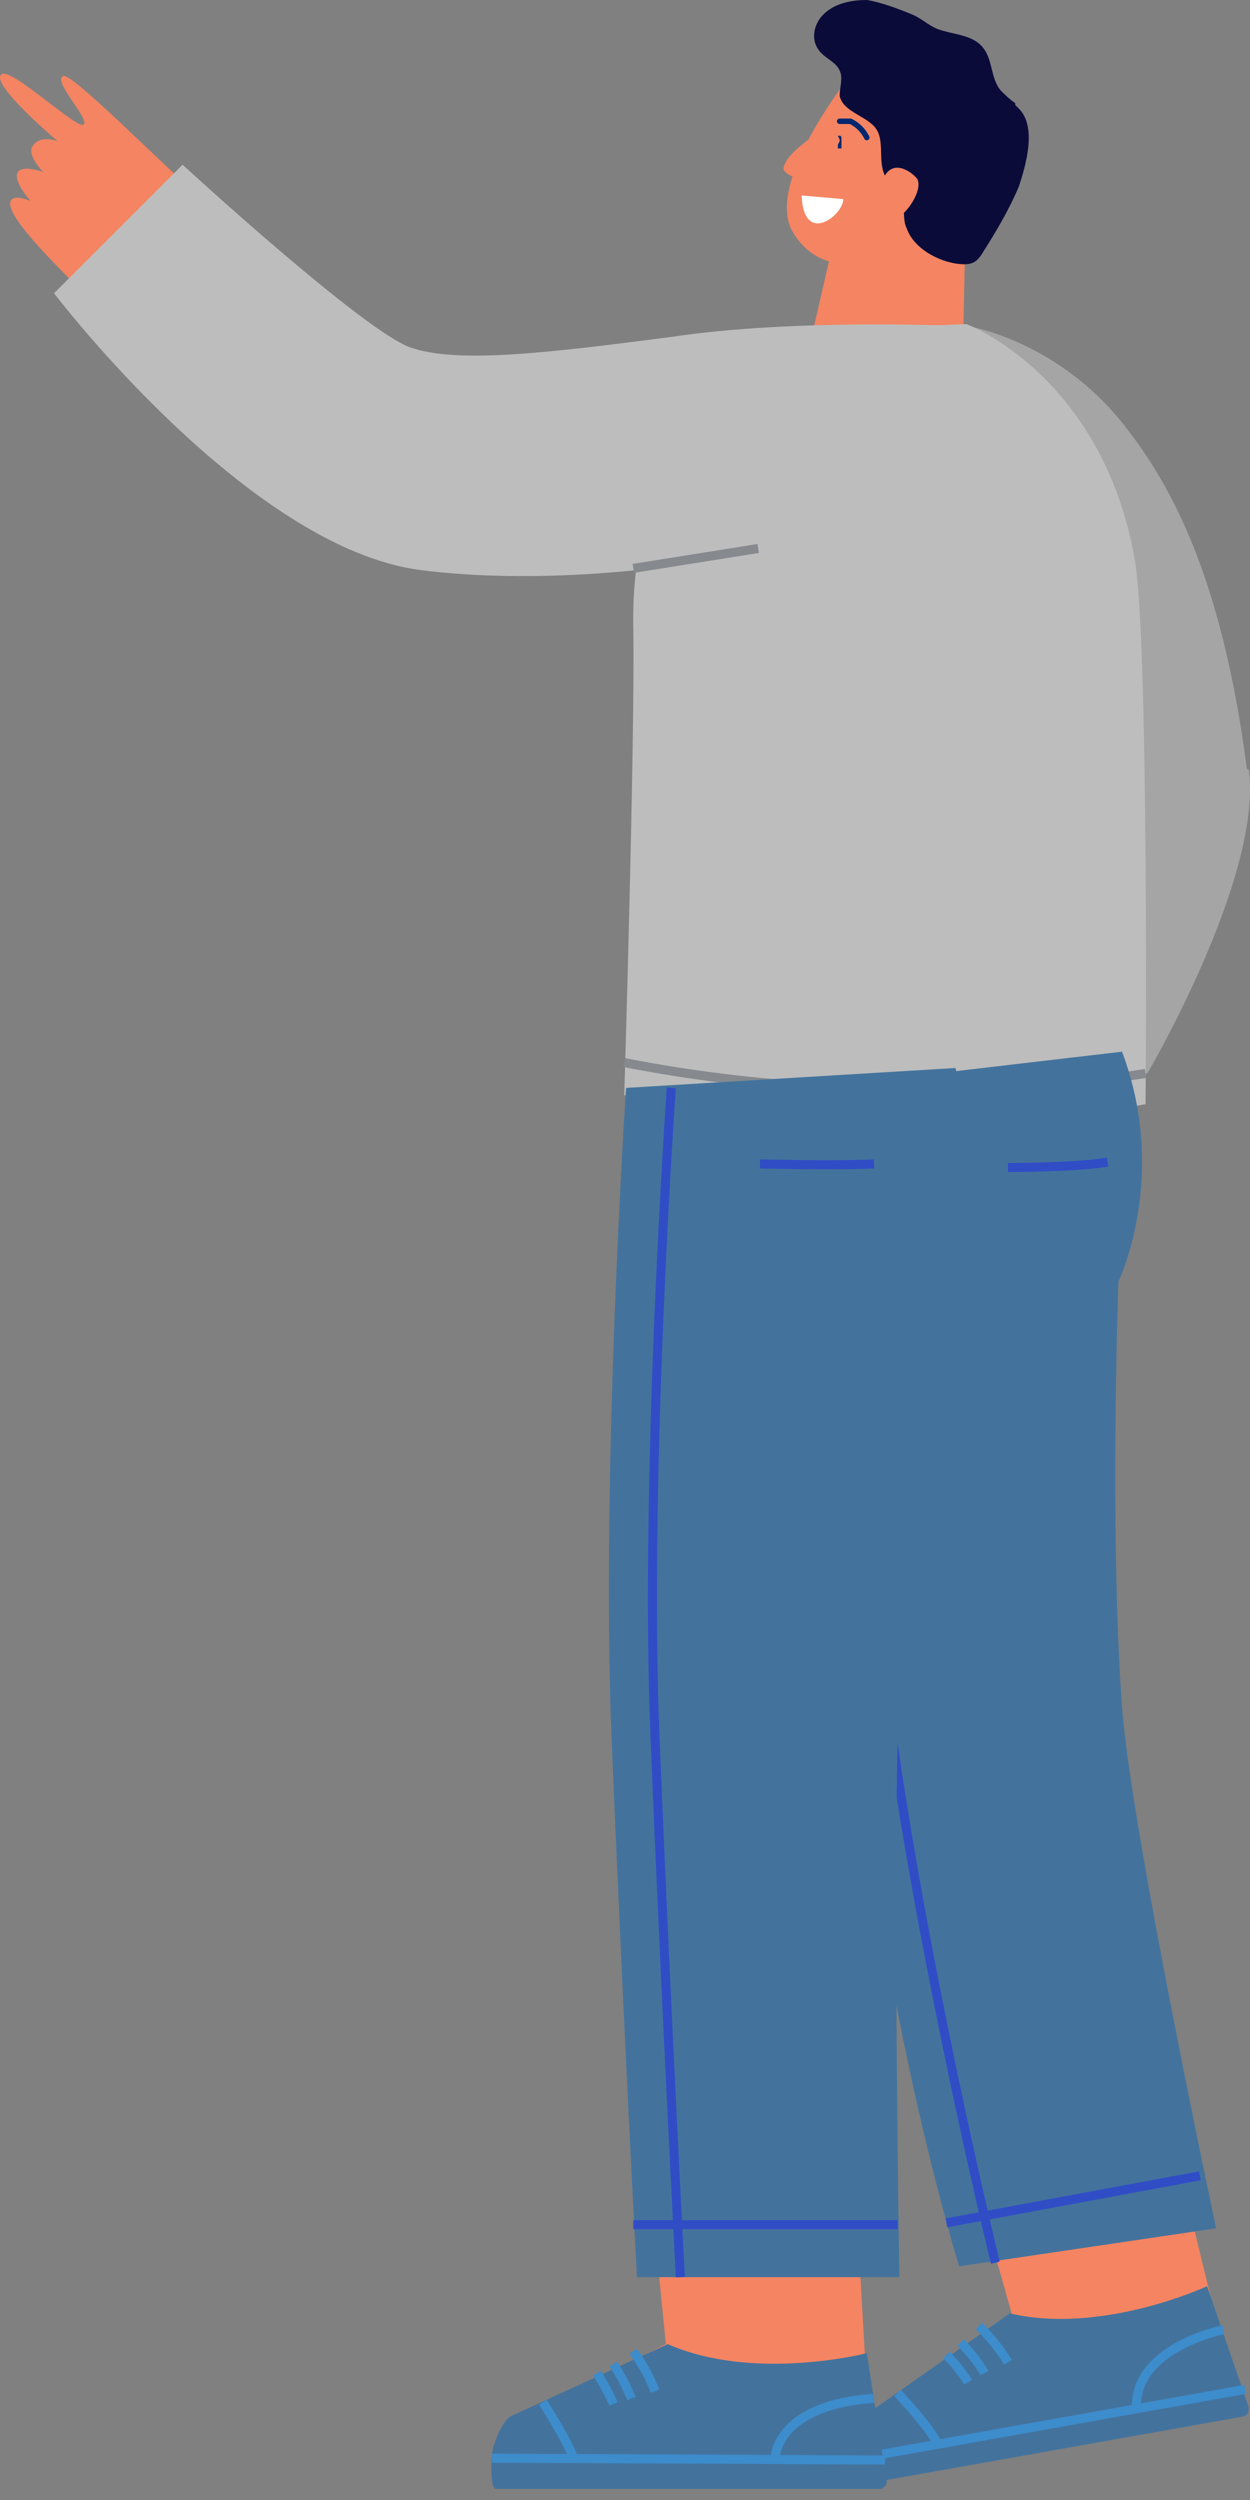
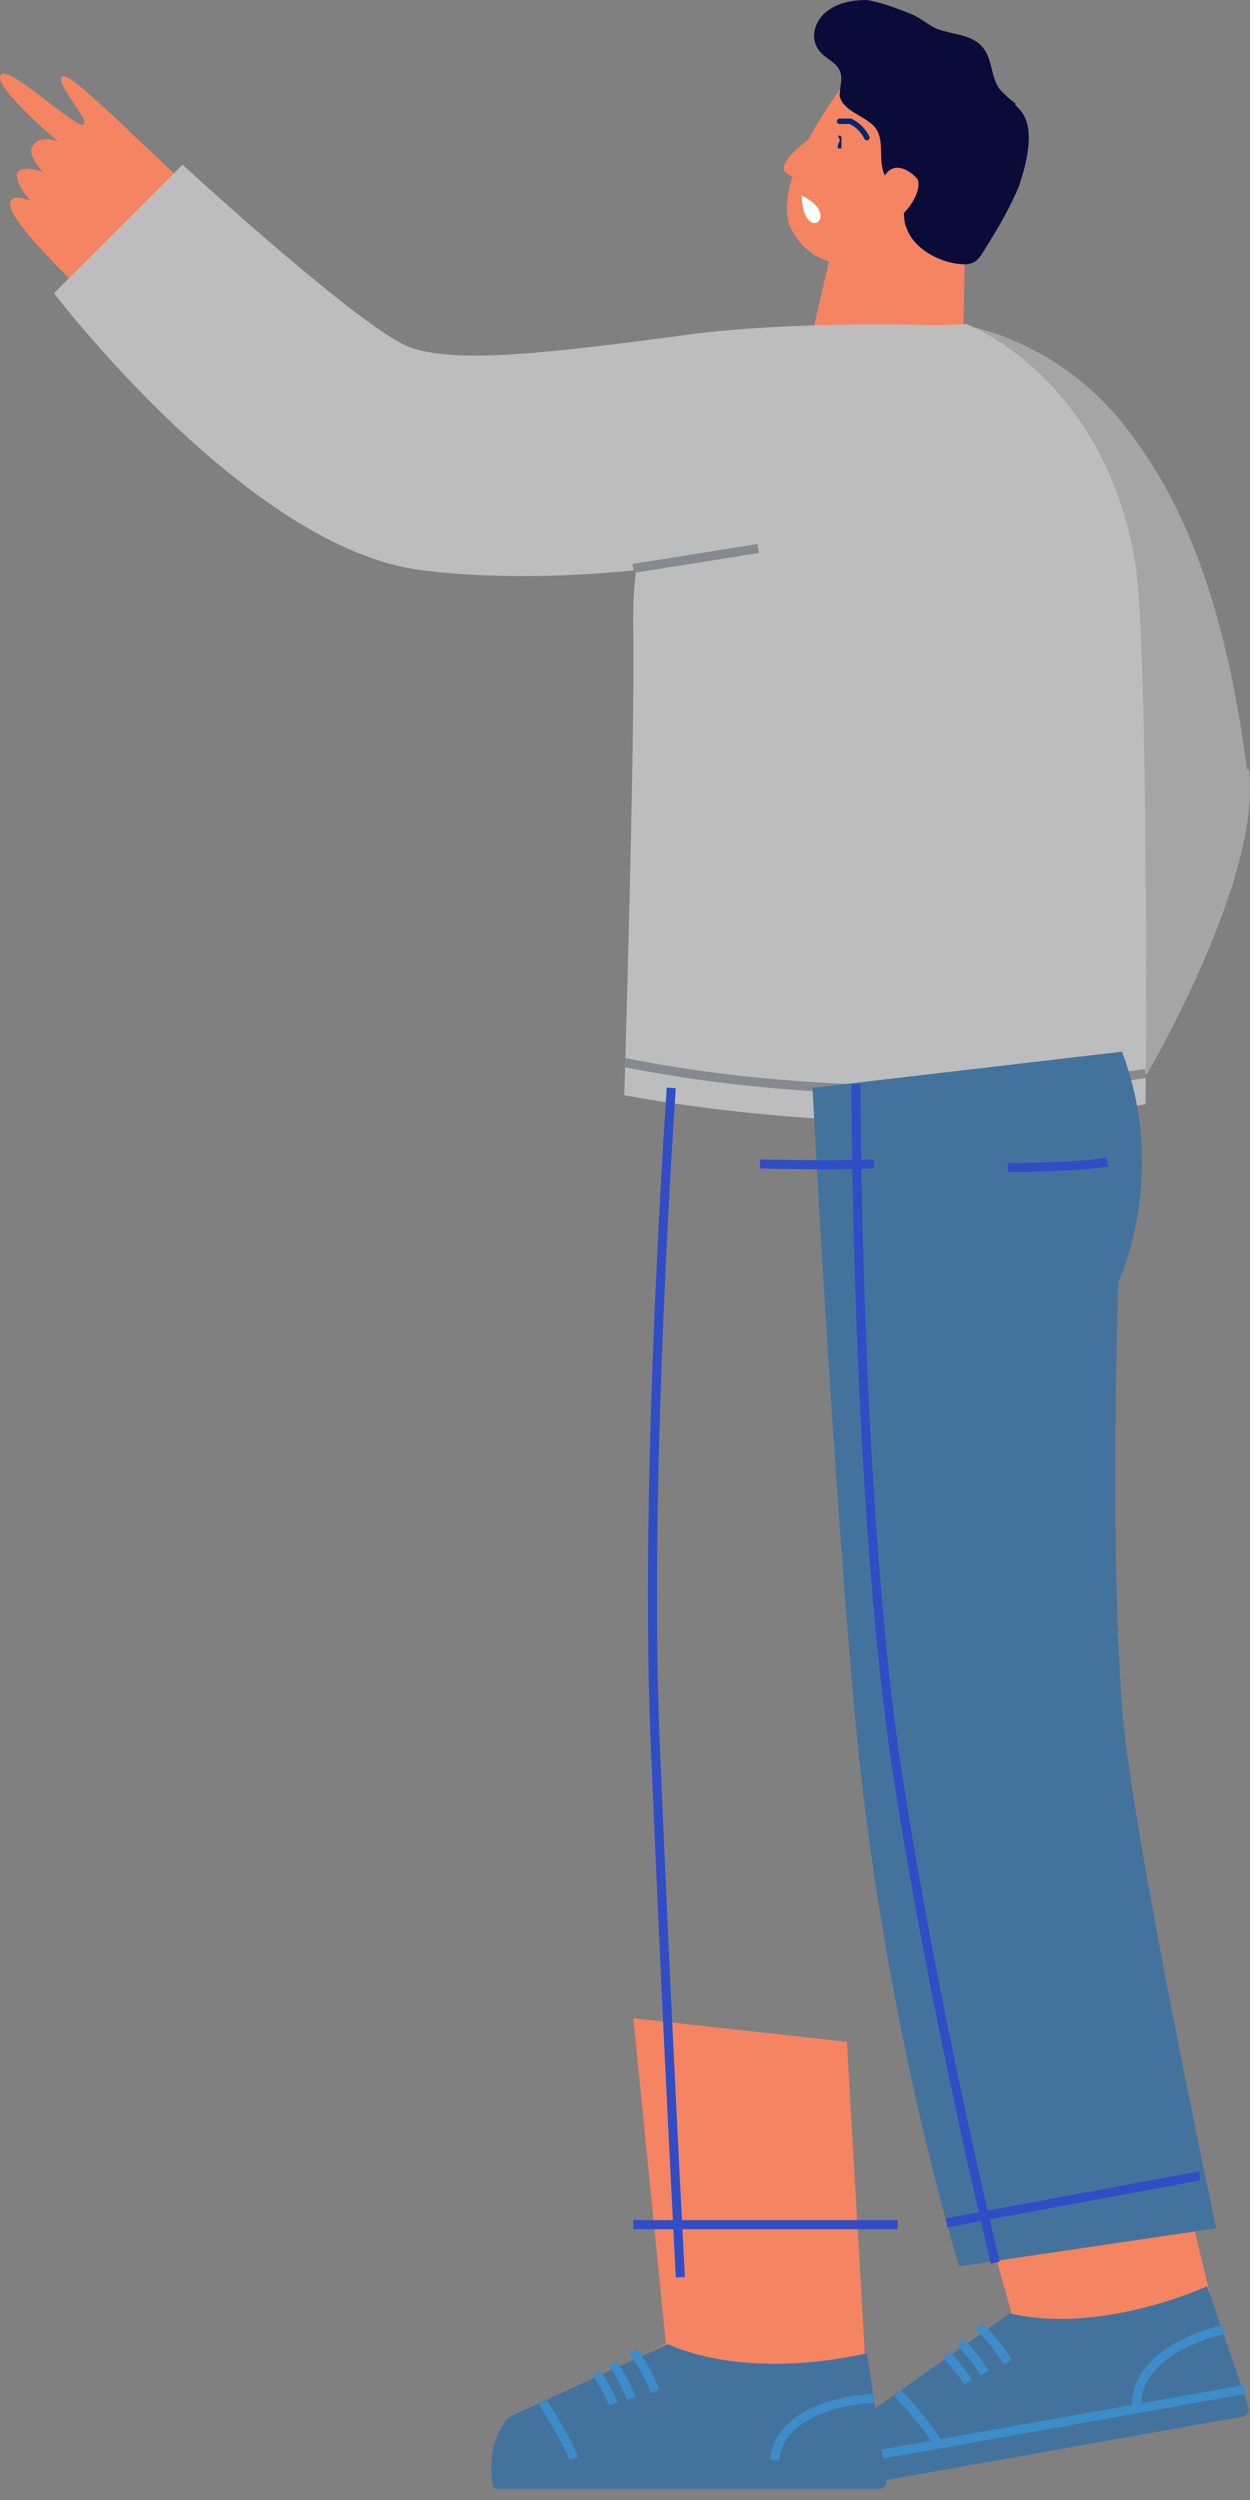
<svg xmlns="http://www.w3.org/2000/svg" width="69" height="138" viewBox="0 0 69 138" fill="none">
  <rect x="0" y="0" width="69" height="138" fill="#808080" stroke="none" />
  <path d="M53.343 10.092L53.144 19.984C53.144 19.984 48.148 23.181 44.85 18.385L45.95 13.589L53.343 10.092Z" fill="#F48462" />
  <path d="M47.148 3.897C47.148 3.897 42.152 9.992 43.751 12.79C44.55 14.189 46.149 14.988 47.848 14.289C49.147 13.689 54.343 9.692 54.043 8.593C52.644 4.496 47.148 3.897 47.148 3.897Z" fill="#F48462" />
  <path d="M44.95 7.494C44.95 7.494 43.351 8.493 43.252 9.293C43.252 9.692 44.45 9.992 44.45 9.992" fill="#F48462" />
-   <path d="M44.251 10.791L46.549 10.991C46.549 11.89 44.351 13.589 44.251 10.791Z" fill="white" />
+   <path d="M44.251 10.791C46.549 11.89 44.351 13.589 44.251 10.791Z" fill="white" />
  <path d="M46.349 7.694C46.349 7.694 46.349 7.694 46.349 7.794C46.349 7.794 46.349 7.794 46.249 7.994V8.194C46.249 8.194 46.349 8.194 46.449 8.194C46.449 8.194 46.449 8.194 46.449 8.094C46.449 7.994 46.449 7.994 46.449 7.894C46.449 7.794 46.449 7.794 46.449 7.694C46.449 7.594 46.449 7.494 46.349 7.494C46.349 7.494 46.349 7.494 46.249 7.494L46.349 7.694Z" fill="#00276F" />
  <path d="M47.848 7.594C47.648 7.194 47.348 6.894 46.949 6.695C46.749 6.695 46.549 6.695 46.349 6.695" stroke="#00276F" stroke-width="0.3" stroke-linecap="round" stroke-linejoin="round" />
  <path d="M56.041 5.695C55.742 5.496 55.442 5.196 55.242 4.996C54.642 4.297 54.842 3.197 54.143 2.498C53.543 1.898 52.544 1.898 51.745 1.599C51.245 1.399 50.846 0.999 50.346 0.799C49.647 0.5 48.547 0.1 47.848 0C46.949 0 46.049 0.2 45.45 0.799C44.95 1.299 44.75 2.098 45.15 2.698C45.45 3.197 46.149 3.397 46.349 3.897C46.549 4.297 46.349 4.796 46.349 5.296C46.549 6.195 47.848 6.395 48.348 7.094C48.847 7.794 48.447 8.893 48.847 9.692C49.047 10.292 49.647 10.691 49.846 11.391C49.946 11.791 49.846 12.19 50.046 12.59C50.446 13.789 52.045 14.588 53.244 14.588C53.843 14.588 54.043 14.289 54.343 13.789C55.042 12.69 55.742 11.491 56.241 10.292C56.641 9.093 57.24 6.994 56.241 5.995C56.241 5.995 56.141 5.895 56.041 5.795V5.695Z" fill="#0B0B3A" />
  <path d="M48.747 9.892C49.247 8.693 50.346 9.492 50.645 9.892C50.945 10.591 49.946 11.89 49.546 11.99C48.747 12.39 48.048 12.19 48.048 11.591" fill="#F48462" />
  <path d="M68.831 42.466C67.432 31.675 64.534 26.479 61.737 23.081C58.04 18.685 53.343 17.986 53.343 17.986L52.744 31.475C52.744 31.475 58.339 42.766 58.239 44.265C58.239 47.862 53.743 60.152 53.743 60.152L63.335 59.253C63.335 59.253 69.73 48.361 68.931 42.466H68.831Z" fill="#A5A5A5" />
  <path d="M12.576 12.19C10.178 10.392 4.083 3.997 3.483 4.197C2.884 4.496 5.082 6.695 4.582 6.894C4.083 6.994 0.586 3.697 0.086 4.097C-0.613 4.596 3.183 7.794 3.183 7.794C3.183 7.794 2.184 7.394 1.785 8.094C1.485 8.593 2.384 9.492 2.384 9.492C2.384 9.492 1.285 9.093 0.985 9.492C0.686 9.992 1.685 11.091 1.685 11.091C1.685 11.091 0.785 10.691 0.586 11.091C0.286 11.89 2.784 14.488 7.48 18.885" fill="#F48462" />
  <path d="M53.343 17.886C53.343 17.886 60.837 20.683 62.636 30.875C63.435 35.372 63.235 60.951 63.235 60.951C49.347 63.449 34.459 60.452 34.459 60.452C34.459 60.452 35.058 40.767 34.958 34.772C34.658 20.484 46.049 18.185 46.049 18.185L53.443 17.886H53.343Z" fill="#BDBDBD" />
  <path d="M63.235 59.253C63.235 59.253 49.646 61.651 34.459 58.653" stroke="#868A8E" stroke-width="0.5" stroke-miterlimit="10" />
  <path d="M52.644 17.986C52.644 17.986 43.851 17.586 37.156 18.585C30.262 19.484 25.266 20.084 22.668 19.185C20.07 18.285 10.078 9.093 10.078 9.093L2.984 16.187C2.984 16.187 13.675 30.276 23.267 31.475C32.86 32.674 43.351 30.176 43.351 30.176" fill="#BDBDBD" />
  <path d="M34.958 31.375L41.852 30.276" stroke="#868A8E" stroke-width="0.5" stroke-miterlimit="10" />
  <path d="M62.636 109.512L66.733 126.399L67.832 131.495L49.147 134.792C48.647 134.792 48.247 134.492 48.148 134.093C48.148 133.693 48.148 133.393 48.547 133.193L55.841 127.698L50.945 110.312" fill="#F48462" />
  <path d="M47.348 134.892C47.348 134.193 47.648 133.393 47.948 133.193L55.741 127.698C60.837 128.897 66.633 126.199 66.633 126.199L68.931 132.894C68.931 133.093 68.931 133.293 68.631 133.393L47.848 137.09C47.448 137.09 47.348 134.892 47.348 134.892Z" fill="#43739D" />
  <path d="M54.043 128.397C54.642 128.997 55.142 129.596 55.641 130.396" stroke="#3D8CCC" stroke-width="0.5" stroke-miterlimit="10" />
  <path d="M53.044 129.296C53.643 129.996 53.943 130.296 54.342 130.995" stroke="#3D8CCC" stroke-width="0.5" stroke-miterlimit="10" />
  <path d="M52.244 129.996C52.644 130.396 53.143 130.995 53.443 131.495" stroke="#3D8CCC" stroke-width="0.5" stroke-miterlimit="10" />
  <path d="M68.731 131.894L47.448 135.691" stroke="#3D8CCC" stroke-width="0.5" stroke-miterlimit="10" />
  <path d="M67.532 128.597C67.532 128.597 62.536 129.596 62.736 132.993" stroke="#3D8CCC" stroke-width="0.5" stroke-miterlimit="10" />
  <path d="M49.546 132.094C49.546 132.094 51.345 133.993 51.744 134.892" stroke="#3D8CCC" stroke-width="0.5" stroke-miterlimit="10" />
  <path d="M44.85 60.052C44.85 60.052 45.849 79.636 47.148 94.225C48.647 111.311 52.944 125.1 52.944 125.1L67.132 123.002C67.132 123.002 62.436 101.019 61.936 94.225C61.237 84.532 61.737 70.743 61.737 70.743C61.737 70.743 64.534 64.948 61.936 58.053" fill="#43739D" />
  <path d="M47.248 59.852C47.248 59.852 47.248 82.934 49.546 97.922C51.545 111.011 54.942 124.9 54.942 124.9" stroke="#304DC6" stroke-width="0.5" stroke-miterlimit="10" />
  <path d="M52.244 122.702L66.233 120.104" stroke="#304DC6" stroke-width="0.5" stroke-miterlimit="10" />
  <path d="M46.748 112.71L47.748 130.096V135.292C47.848 135.292 28.863 135.192 28.863 135.192C28.363 135.192 28.064 134.792 28.064 134.292C28.064 133.893 28.263 133.593 28.563 133.493L36.757 129.396L34.958 111.411" fill="#F48462" />
  <path d="M27.264 134.992C27.464 134.292 27.864 133.593 28.163 133.393L36.856 129.396C41.653 131.495 47.848 129.896 47.848 129.896L48.947 136.99C48.947 137.19 48.747 137.39 48.547 137.39H27.364C26.964 137.29 27.164 134.992 27.264 134.992Z" fill="#43739D" />
  <path d="M34.958 129.796C35.458 130.496 35.857 131.195 36.157 131.994" stroke="#3D8CCC" stroke-width="0.5" stroke-miterlimit="10" />
  <path d="M33.859 130.495C34.358 131.295 34.558 131.695 34.858 132.394" stroke="#3D8CCC" stroke-width="0.5" stroke-miterlimit="10" />
  <path d="M32.96 130.995C33.26 131.495 33.659 132.194 33.859 132.694" stroke="#3D8CCC" stroke-width="0.5" stroke-miterlimit="10" />
-   <path d="M48.847 135.791L27.164 135.691" stroke="#3D8CCC" stroke-width="0.5" stroke-miterlimit="10" />
  <path d="M48.247 132.394C48.247 132.394 43.151 132.494 42.752 135.791" stroke="#3D8CCC" stroke-width="0.5" stroke-miterlimit="10" />
  <path d="M29.962 132.594C29.962 132.594 31.361 134.792 31.661 135.691" stroke="#3D8CCC" stroke-width="0.5" stroke-miterlimit="10" />
-   <path d="M34.558 60.052C34.558 60.052 33.16 81.235 33.759 95.923C34.358 110.611 35.158 125.699 35.158 125.699H49.646C49.646 125.699 49.247 101.818 49.646 92.726C49.946 83.633 51.445 71.543 51.445 71.543C51.445 71.543 54.642 67.646 52.744 58.953" fill="#43739D" />
  <path d="M37.056 60.052C37.056 60.052 35.558 81.235 36.157 95.923C36.757 110.611 37.556 125.699 37.556 125.699" stroke="#304DC6" stroke-width="0.5" stroke-miterlimit="10" />
  <path d="M41.952 64.249C41.952 64.249 46.149 64.349 48.247 64.249" stroke="#304DC6" stroke-width="0.5" stroke-miterlimit="10" />
  <path d="M55.641 64.448C55.641 64.448 59.338 64.448 61.137 64.149" stroke="#304DC6" stroke-width="0.5" stroke-miterlimit="10" />
  <path d="M34.958 122.802H49.546" stroke="#304DC6" stroke-width="0.5" stroke-miterlimit="10" />
</svg>